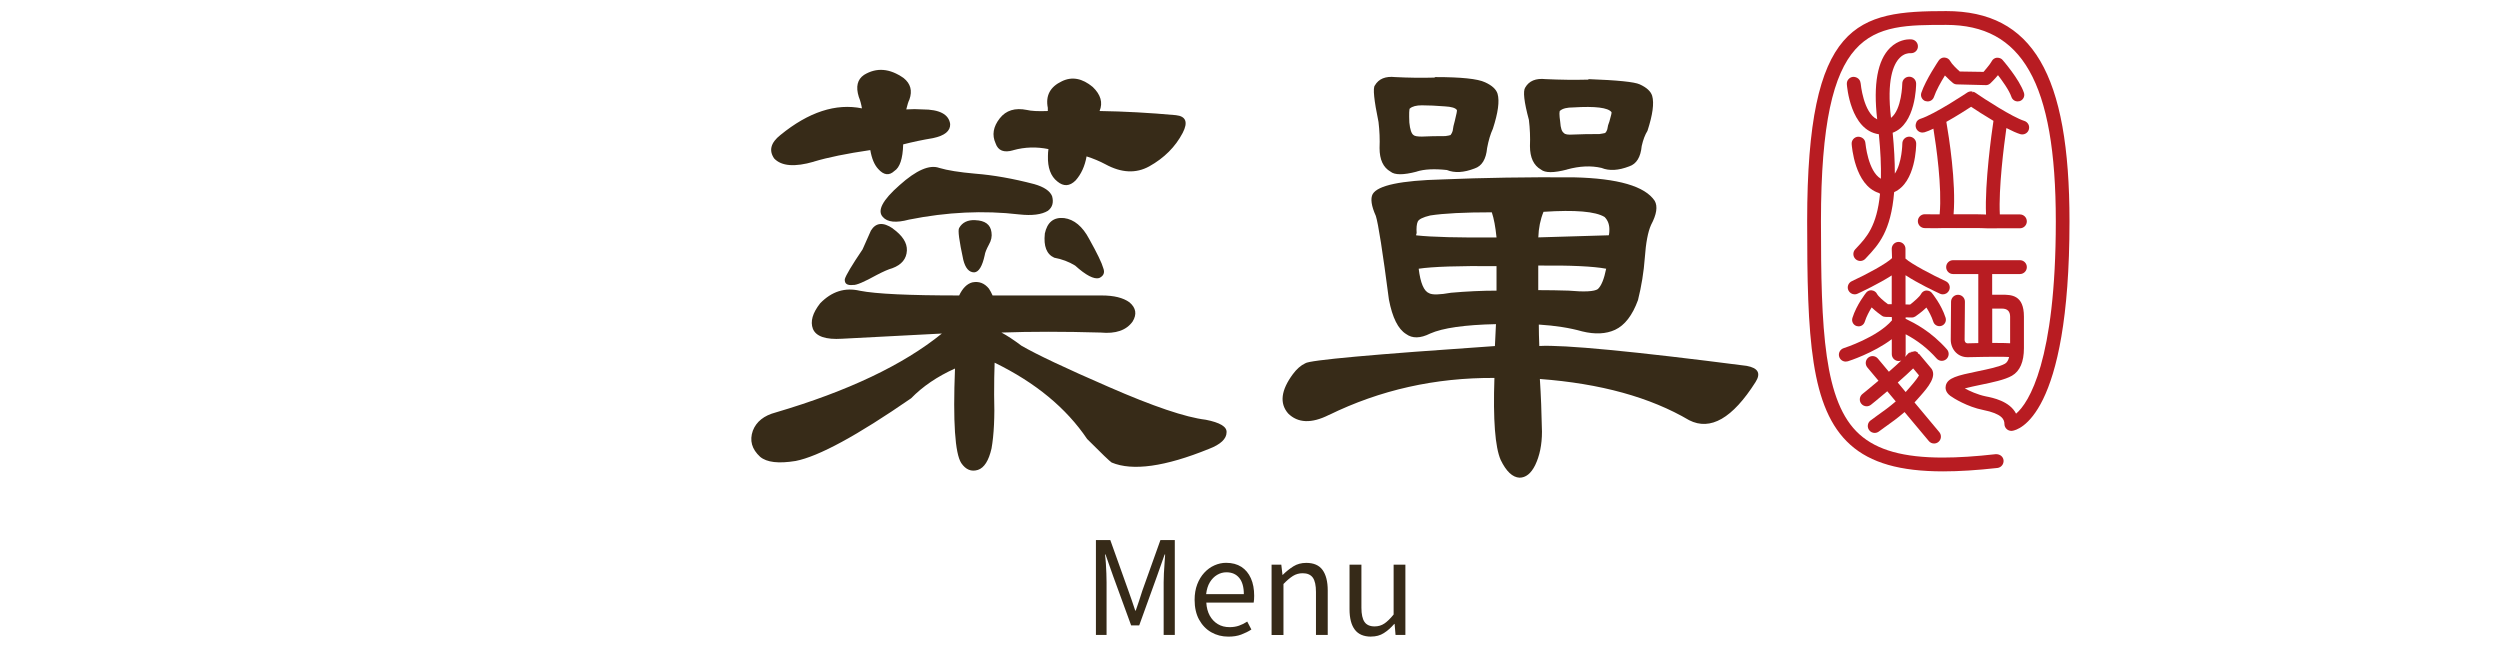
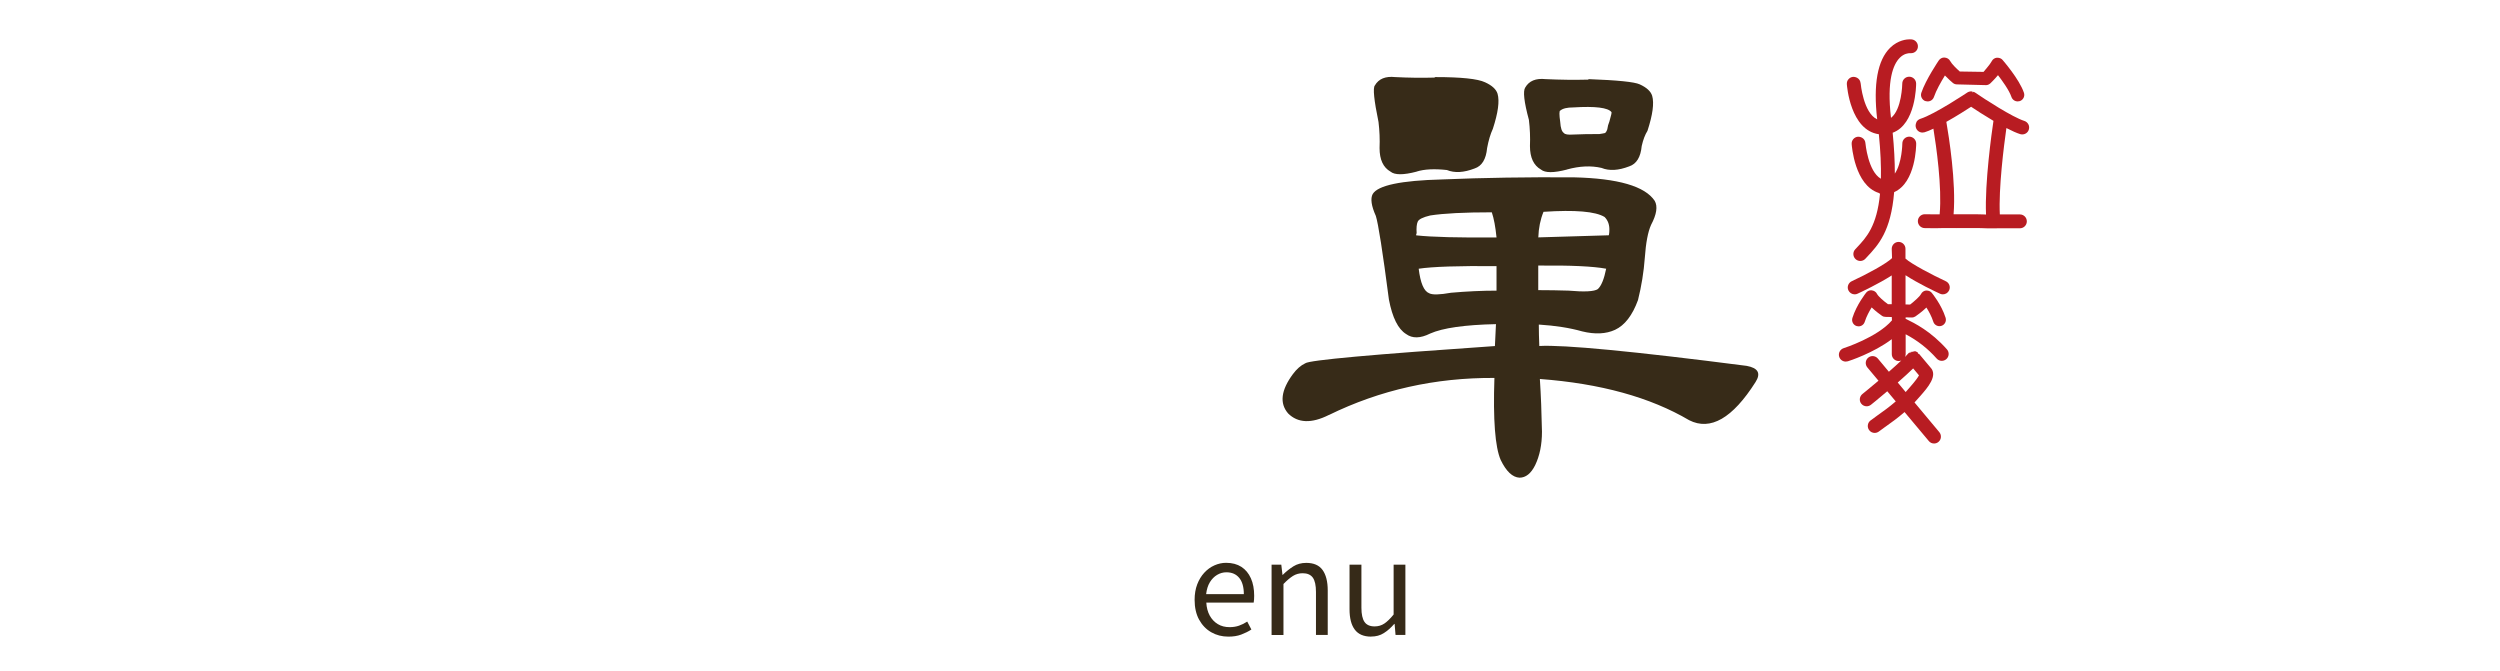
<svg xmlns="http://www.w3.org/2000/svg" id="_圖層_1" data-name="圖層 1" width="403.77" height="108.45" viewBox="0 0 403.77 108.45">
  <defs>
    <style>
      .cls-1 {
        fill: #362a18;
      }

      .cls-2 {
        fill: #372b18;
      }

      .cls-3 {
        fill: #b81c22;
      }
    </style>
  </defs>
  <g>
    <path class="cls-3" d="M300.5,13.45c-.04-.59-.52-1.04-1.19-1.04h0c-.3.02-.57.16-.76.38-.2.22-.29.51-.27.81.02.31.58,7.44,5.17,8.08.27,2.71.38,5.12.33,7.19-2.09-1.21-2.49-5.7-2.5-5.75-.04-.59-.52-1.04-1.19-1.04h0c-.61.04-1.08.58-1.03,1.19.02.27.48,6.65,4.37,7.89.07.05.14.1.21.13-.51,5.26-2.22,7.07-3.73,8.68l-.28.3c-.42.45-.39,1.16.06,1.58.21.19.48.3.76.3.31,0,.61-.13.82-.36l.28-.3c1.81-1.93,3.85-4.11,4.37-10.46,3.52-1.55,3.56-7.58,3.56-7.84,0-.61-.5-1.11-1.12-1.12-.62,0-1.12.5-1.12,1.11,0,.03-.04,3.15-1.21,4.86,0-1.95-.11-4.17-.35-6.6,3.75-1.38,3.79-7.67,3.79-7.93,0-.62-.5-1.12-1.12-1.12-.62,0-1.12.5-1.12,1.12,0,.04-.06,4.16-1.82,5.53-.71-6.1.37-8.64,1.4-9.69.69-.71,1.42-.76,1.63-.76h.2c.56.01,1.04-.4,1.11-.96.08-.61-.35-1.17-.96-1.26-.1-.01-.22-.02-.36-.02-.42,0-1.87.1-3.16,1.37-2.04,2.01-2.74,5.89-2.09,11.56-2.24-1.05-2.67-5.79-2.67-5.84Z" />
    <path class="cls-3" d="M309.51,19.78c-.14.27-.16.57-.07.85.15.47.58.78,1.06.78.11,0,.23-.02.34-.05.4-.12.86-.31,1.42-.58.46,2.84,1.41,9.42,1.01,13.82,0,0,0,.01,0,.02-.17,0-.37,0-.7,0-.41,0-1.27-.02-1.7-.02-.62,0-1.12.5-1.12,1.12s.5,1.12,1.12,1.12c.41,0,1.7.02,1.7.02.45,0,.67,0,.94-.02.19,0,.39-.01.76-.01.41,0,.62,0,.83,0,.22,0,.44.01.87.01.35,0,.57,0,.88-.01.21,0,.41,0,.83,0h1.71c.4,0,.59.01.79.02.23.01.46.03.92.03s1.71-.01,1.71-.01h1.71s1.71,0,1.71,0c.62,0,1.12-.5,1.12-1.12s-.5-1.12-1.12-1.12h-1.71s-1.53,0-1.53,0c-.21-4.22.64-11,1.06-13.95.91.47,1.65.8,2.22.98.11.03.22.05.34.05.49,0,.92-.31,1.06-.78.09-.28.07-.59-.07-.85-.14-.26-.37-.46-.65-.55-1.93-.61-6.38-3.5-7.94-4.57-.04-.03-.08-.05-.16-.09,0,0-.13-.05-.14-.05l-.08.14-.07-.18s-.09-.02-.18-.02c-.03,0-.06,0-.1,0l-.23.04-.16.06s-.1.05-.15.08c-.05.03-5.26,3.52-7.58,4.25-.28.09-.52.28-.66.55ZM318.36,17.25c.75.5,2.14,1.41,3.6,2.27-.28,1.86-1.42,10-1.2,15.13-.19,0-.33-.01-.48-.02-.22-.01-.45-.02-.88-.02h-1.71c-.44,0-.66,0-.88,0-.21,0-.41,0-.82,0h-.47c.42-5.16-.76-12.58-1.17-14.93,1.67-.93,3.3-1.98,4.02-2.45Z" />
    <path class="cls-3" d="M307.77,53.98c1.94,1.02,3.58,2.31,5.01,3.92.21.24.51.38.83.38.27,0,.53-.1.74-.28.46-.41.5-1.11.1-1.57-2.62-2.96-5.27-4.25-6.55-4.88l-.13-.06v-.23l.99.02c.25,0,.43-.07.6-.18.17-.12,1.04-.72,1.77-1.43.37.58.83,1.41,1.11,2.28.14.44.54.73,1,.73.11,0,.21-.02.31-.05.27-.08.48-.27.61-.51.13-.25.15-.53.07-.8-.68-2.14-2.17-3.95-2.24-4.03-.2-.23-.47-.37-.89-.37h-.03c-.35.04-.66.26-.81.57-.2.4-1.08,1.17-1.76,1.7l-.74-.02v-4.72c2,1.31,4.75,2.61,5.57,2.99.15.07.31.1.46.1.43,0,.83-.25,1.01-.65.26-.56.01-1.22-.54-1.47-2.16-1-5.62-2.82-6.51-3.66v-1.58c0-.61-.5-1.11-1.11-1.11s-1.11.5-1.11,1.11l.05,1.51c-.93.9-4.04,2.59-6.51,3.73-.55.26-.8.92-.54,1.47.18.39.58.65,1.01.65.16,0,.32-.03.46-.1.58-.27,3.46-1.62,5.53-2.96v4.65h-.61c-.73-.53-1.58-1.28-1.77-1.67-.16-.32-.47-.54-.94-.58-.32,0-.61.14-.81.39-.06.08-1.55,1.94-2.22,4.08-.08.27-.06.55.07.8.13.25.35.43.61.51.1.03.21.05.31.05.46,0,.86-.29,1-.73.28-.88.74-1.72,1.12-2.33.67.65,1.43,1.19,1.66,1.35.17.12.37.18.57.18l1.02.02.03.54c-2.34,2.73-7.74,4.48-7.8,4.49-.58.19-.91.81-.72,1.4.15.46.57.77,1.06.77.11,0,.23-.02.34-.05.17-.05,4.12-1.32,7.09-3.57v2.42c0,.61.5,1.11,1.11,1.11.15,0,.29-.03.43-.09-.54.52-1.21,1.12-2.01,1.82l-1.78-2.13c-.21-.25-.52-.4-.85-.4-.26,0-.51.09-.71.26-.47.39-.53,1.1-.14,1.57l1.8,2.15c-1.42,1.2-2.57,2.13-2.6,2.15-.23.19-.37.45-.41.75-.03.3.05.59.24.82.21.26.53.41.86.41.25,0,.5-.09.7-.25.11-.08,1.24-1,2.63-2.18l1.37,1.64c-1.06.92-2.1,1.66-2.94,2.25-.46.33-.86.61-1.16.85-.23.19-.38.45-.41.75s.05.59.24.82c.21.27.53.42.87.42.25,0,.5-.09.69-.24.25-.2.56-.42.93-.68l.13-.09c.82-.58,1.93-1.37,3.07-2.36l3.92,4.68c.21.26.52.4.85.4.26,0,.51-.09.71-.26.47-.39.53-1.09.14-1.57l-4.01-4.8c.24-.25.47-.51.7-.78l.25-.28c1.15-1.31,2.9-3.3,1.61-4.61l-1.88-2.24-.12.1v-.23s-.2-.13-.2-.13c0,0-.2-.08-.2-.09,0,0-.21-.04-.21-.04v.16s-.21-.16-.21-.16l.02.16-.23-.12.05.15-.25-.07.08.14h-.28s-.12.11-.12.11c-.15.17-.33.36-.54.58.06-.14.1-.29.1-.46v-3.25ZM308.99,59.5l.94,1.12c-.13.27-.49.8-1.44,1.89,0,0-.56.65-.71.81l-1.28-1.54c1.01-.88,1.84-1.65,2.49-2.28Z" />
    <path class="cls-3" d="M311,16.32c.11.04.23.06.34.06.46,0,.86-.29,1.01-.73.35-1.04,1.13-2.42,1.77-3.46.55.58,1.11,1.05,1.28,1.2.18.15.41.24.65.24l4.73.12c.24,0,.48-.11.69-.3.07-.07.66-.63,1.22-1.31.61.79,1.8,2.41,2.17,3.51.15.44.55.73,1.01.73.11,0,.23-.02.34-.05.56-.19.86-.79.67-1.35-.73-2.19-3.43-5.27-3.45-5.3-.2-.23-.49-.36-.9-.36h-.03c-.35.04-.66.25-.82.57-.3.57-1.1,1.42-1.32,1.72l-3.84-.06c-.56-.49-1.31-1.23-1.55-1.69-.17-.33-.51-.55-.97-.57-.34,0-.67.18-.87.47-.02.03-2.11,3.11-2.82,5.23-.09.27-.07.56.06.81.13.26.35.45.62.54Z" />
-     <path class="cls-3" d="M314.34,1.79c-14.35,0-22.47,1.58-22.47,33.96,0,18.57.47,30.26,6.97,36.08,3.28,2.94,8.05,4.3,14.99,4.3,2.57,0,5.44-.18,8.77-.55.61-.07,1.05-.62.99-1.24-.06-.56-.53-.99-1.22-.99h-.02c-3.28.37-6.08.55-8.57.55-6.33,0-10.6-1.19-13.45-3.74-5.79-5.18-6.23-16.99-6.23-34.41,0-31.73,8.05-31.73,20.23-31.73s17.7,9.19,17.7,31.73-4.37,29.35-6.42,31.06c-1.02-2.03-3.8-2.58-4.87-2.79-1.38-.28-2.69-.9-3.41-1.29.75-.2,1.74-.41,2.51-.57,1.95-.4,3.96-.82,5.11-1.48,1.28-.74,1.93-2.24,1.93-4.45v-5.09c0-3.54-2.06-3.54-3.56-3.54h-1.57v-3.34h4.48c.62,0,1.12-.5,1.12-1.12s-.5-1.12-1.12-1.12h-10.79c-.62,0-1.12.5-1.12,1.12s.5,1.12,1.12,1.12h4.07v11.15l-1.75.04c-.1,0-.23-.07-.28-.11-.11-.11-.18-.28-.18-.46l.05-6.15c0-.3-.11-.58-.32-.79-.21-.21-.49-.33-.8-.33-.61,0-1.11.5-1.12,1.11l-.05,6.15c0,.78.3,1.54.84,2.07.5.49,1.13.75,1.89.75h0c2.2-.05,3.73-.07,4.78-.07s1.63.02,1.92.04c-.13.54-.36.91-.67,1.08-.85.49-2.77.89-4.47,1.24-3.24.67-4.81,1.05-5.09,2.3-.08.36-.09,1.05.74,1.66.47.35,2.75,1.77,5.28,2.27,3.06.61,3.45,1.53,3.45,2.26,0,.32.14.63.38.84.2.18.47.28.74.28,0,0,.14,0,.15-.01.94-.13,9.24-2.2,9.24-33.83,0-23.81-5.96-33.96-19.94-33.96ZM322.5,55.39h-.74s0-5.55,0-5.55h1.57q1.32,0,1.32,1.31v4.29c-.48-.03-1.19-.05-2.16-.05Z" />
  </g>
  <g>
-     <path class="cls-2" d="M160.64,58.59c-.06,1.52-.08,3.23-.08,5.15.11,3.6-.03,6.5-.42,8.69-.45,1.97-1.18,3.12-2.19,3.46-1.07.34-1.97-.03-2.7-1.1-1.01-1.57-1.35-6.66-1.01-15.27-2.87,1.29-5.23,2.9-7.09,4.81-8.72,6.02-14.93,9.39-18.64,10.12-2.76.45-4.67.23-5.74-.67-1.35-1.24-1.74-2.64-1.18-4.22.56-1.46,1.8-2.45,3.71-2.95,11.64-3.43,20.58-7.68,26.82-12.74-.28,0-5.65.28-16.11.84-2.64.17-4.22-.37-4.72-1.6-.45-1.18-.06-2.56,1.18-4.13,1.86-1.91,3.99-2.59,6.41-2.02,2.59.51,7.93.76,16.03.76.56-1.18,1.27-1.88,2.11-2.11,1.07-.22,1.97.11,2.7,1.01.22.34.42.7.59,1.1h17.63c1.97,0,3.46.37,4.47,1.1,1.07.9,1.24,1.94.51,3.12-1.01,1.41-2.73,2-5.15,1.77-5.96-.17-11.3-.17-16.03,0,.96.51,2.02,1.21,3.21,2.11,2.42,1.41,7.11,3.63,14.09,6.66,7.2,3.15,12.43,4.92,15.69,5.31,2.31.45,3.43,1.13,3.37,2.02,0,1.07-.96,1.97-2.87,2.7-7.08,2.87-12.32,3.6-15.69,2.19-.28-.17-1.6-1.43-3.96-3.8-3.37-5-8.35-9.11-14.93-12.32ZM131.45,26.11c-3.09.9-5.23.73-6.41-.51-.9-1.29-.56-2.56,1.01-3.8,4.55-3.71,8.94-5.15,13.16-4.3-.11-.67-.28-1.29-.51-1.86-.51-1.63-.23-2.81.84-3.54,2.02-1.24,4.16-1.07,6.41.51,1.12.9,1.43,2.05.93,3.46-.17.34-.34.87-.51,1.6.9-.06,1.77-.06,2.62,0,2.75,0,4.25.79,4.47,2.36.05,1.12-.87,1.88-2.78,2.28-1.69.28-3.29.62-4.81,1.01-.06,2.31-.54,3.74-1.43,4.3-.84.79-1.72.67-2.61-.34-.62-.67-1.04-1.69-1.27-3.04-3.83.56-6.86,1.18-9.11,1.86ZM144.19,36.91c1.57,1.13,2.33,2.31,2.28,3.54-.06,1.35-.84,2.31-2.36,2.87-.62.17-1.46.54-2.53,1.1-2.02,1.12-3.29,1.66-3.79,1.6-.96.11-1.41-.2-1.35-.93.17-.62,1.12-2.22,2.87-4.81.73-1.63,1.18-2.64,1.35-3.04.79-1.29,1.97-1.41,3.54-.34ZM142.59,35.05c-.96-1.01-.06-2.73,2.7-5.15,2.7-2.42,4.84-3.35,6.41-2.78,1.29.39,3.23.7,5.82.93,2.92.23,6.1.79,9.53,1.69,1.57.45,2.53,1.1,2.87,1.94.28,1.01.06,1.8-.67,2.36-1.01.62-2.56.82-4.64.59-5.74-.67-11.67-.39-17.8.84-2.08.56-3.49.42-4.22-.42ZM157.52,35.56c1.57.06,2.45.7,2.61,1.94.11.67-.03,1.35-.42,2.02-.39.73-.62,1.29-.67,1.69-.39,1.8-.96,2.73-1.69,2.78-.84,0-1.43-.67-1.77-2.02-.67-3.09-.9-4.81-.67-5.15.51-.9,1.38-1.32,2.62-1.27ZM163.67,24.26c-1.52.45-2.47.08-2.87-1.1-.62-1.35-.39-2.7.67-4.05,1.01-1.29,2.47-1.74,4.39-1.35.67.17,1.8.23,3.37.17v-.51c-.39-1.97.37-3.4,2.28-4.3,1.63-.79,3.29-.48,4.98.93,1.29,1.24,1.66,2.53,1.1,3.88,3.94.06,8.04.28,12.32.67,1.63.17,2,1.13,1.1,2.87-1.18,2.25-2.98,4.05-5.4,5.4-2.14,1.18-4.5,1.07-7.08-.34-.96-.51-1.97-.93-3.04-1.27-.28,1.58-.87,2.87-1.77,3.88-.96.96-1.94,1.01-2.95.17-1.07-.84-1.58-2.22-1.52-4.13,0-.39.03-.76.08-1.1-1.91-.39-3.8-.34-5.65.17ZM168.74,37.75c.39-1.86,1.43-2.7,3.12-2.53,1.63.22,2.98,1.35,4.05,3.37,1.29,2.31,2.05,3.88,2.28,4.72.28.73.06,1.26-.67,1.6-.84.23-2.14-.45-3.88-2.02-1.01-.62-2.14-1.04-3.37-1.27-1.24-.56-1.74-1.86-1.52-3.88Z" />
-     <path class="cls-2" d="M214.62,67.02c-2.81,1.41-5.01,1.32-6.58-.25-1.41-1.63-1.15-3.74.76-6.33.62-.84,1.29-1.43,2.02-1.77.67-.51,10.88-1.43,30.62-2.78.05-1.18.11-2.36.17-3.54-5.06.11-8.6.62-10.63,1.52-1.58.79-2.87.82-3.88.08-1.29-.79-2.22-2.64-2.78-5.57-1.01-7.76-1.72-12.26-2.11-13.5-.73-1.63-.9-2.81-.51-3.54.84-1.41,4.58-2.19,11.22-2.36,6.69-.28,13.78-.39,21.26-.34,7.14.17,11.5,1.43,13.07,3.8.51.9.31,2.19-.59,3.88-.51,1.13-.84,2.9-1.01,5.31-.17,2.31-.54,4.58-1.1,6.83-.9,2.47-2.14,4.08-3.71,4.81-1.46.67-3.23.76-5.31.25-1.97-.56-4.3-.93-7-1.1,0,1.07.03,2.22.08,3.46,3.94-.22,15.1.84,33.49,3.21,1.86.34,2.33,1.21,1.43,2.62-3.71,5.85-7.28,7.9-10.71,6.16-6.3-3.71-14.34-5.93-24.12-6.66.17,2.59.28,5.43.34,8.52,0,2.08-.37,3.88-1.1,5.4-.67,1.35-1.52,2.02-2.53,2.02-1.13-.06-2.14-1.01-3.04-2.87-.9-2.08-1.24-6.5-1.01-13.24-9.56-.06-18.47,1.94-26.74,5.99ZM228.8,27.72c-2.14.56-3.54.56-4.22,0-1.18-.67-1.77-1.94-1.77-3.8.06-1.41,0-2.81-.17-4.22-.73-3.54-.93-5.51-.59-5.9.62-1.07,1.71-1.52,3.29-1.35,2.14.11,4.25.14,6.33.08l-.08-.08.08.08c.06-.06.11-.08.17-.08,4.16,0,6.83.28,8.01.84,1.12.51,1.8,1.13,2.02,1.86.34,1.18.08,3.07-.76,5.65-.39.84-.7,1.88-.93,3.12-.17,1.8-.84,2.9-2.02,3.29-1.74.67-3.23.76-4.47.25-2.02-.22-3.66-.14-4.89.25ZM227.7,17.51c-.11.11-.14.87-.08,2.28.11,1.12.34,1.8.67,2.02.17.17.62.25,1.35.25,1.12-.06,2.39-.08,3.8-.08.39-.05.67-.11.84-.17.17-.22.28-.45.34-.67.06-.51.17-1.04.34-1.6.28-1.12.39-1.71.34-1.77-.23-.34-.87-.53-1.94-.59-1.41-.11-2.64-.17-3.71-.17-.9,0-1.55.17-1.94.51ZM241.7,38.34c-.17-1.69-.42-3.04-.76-4.05-4.44,0-7.76.17-9.95.51-1.18.28-1.86.62-2.02,1.01-.17.39-.23,1.01-.17,1.86-.06.06-.08.17-.08.34,2.53.28,6.86.39,12.99.34ZM241.7,42.98c-6.13-.05-10.32.08-12.57.42.28,2.31.84,3.63,1.69,3.96.51.28,1.69.25,3.54-.08,2.53-.22,4.98-.34,7.34-.34v-3.96ZM253.09,27.38c-2.14.56-3.54.56-4.22,0-1.18-.67-1.77-1.94-1.77-3.8.06-1.4,0-2.81-.17-4.22-.79-2.92-.98-4.67-.59-5.23.62-1.07,1.71-1.52,3.29-1.35,2.36.11,4.67.14,6.92.08v-.08c4.67.17,7.42.45,8.27.84,1.12.51,1.8,1.13,2.02,1.86.34,1.18.08,3.07-.76,5.65-.39.62-.7,1.43-.93,2.45-.17,1.8-.84,2.9-2.02,3.29-1.74.67-3.23.76-4.47.25-1.69-.39-3.54-.31-5.57.25ZM248.45,38.34c5.57-.17,9.36-.28,11.39-.34.06-.28.08-.51.08-.67.06-.96-.2-1.71-.76-2.28-1.46-.9-4.75-1.18-9.87-.84-.51,1.24-.79,2.62-.84,4.13ZM248.45,46.86c1.69,0,3.32.03,4.89.08,2.59.23,4.16.14,4.72-.25.56-.51,1.01-1.6,1.35-3.29-2.08-.39-5.74-.56-10.97-.51v3.96ZM251.99,17.85c-.17.06-.17.67,0,1.86.06.96.25,1.55.59,1.77.17.23.67.31,1.52.25,1.24-.06,2.64-.08,4.22-.08.39-.06.7-.11.93-.17.17-.17.28-.37.34-.59.06-.45.17-.87.34-1.26.28-.96.39-1.46.34-1.52-.56-.73-2.62-.98-6.16-.76-1.01,0-1.72.17-2.11.51Z" />
+     <path class="cls-2" d="M214.62,67.02c-2.81,1.41-5.01,1.32-6.58-.25-1.41-1.63-1.15-3.74.76-6.33.62-.84,1.29-1.43,2.02-1.77.67-.51,10.88-1.43,30.62-2.78.05-1.18.11-2.36.17-3.54-5.06.11-8.6.62-10.63,1.52-1.58.79-2.87.82-3.88.08-1.29-.79-2.22-2.64-2.78-5.57-1.01-7.76-1.72-12.26-2.11-13.5-.73-1.63-.9-2.81-.51-3.54.84-1.41,4.58-2.19,11.22-2.36,6.69-.28,13.78-.39,21.26-.34,7.14.17,11.5,1.43,13.07,3.8.51.9.31,2.19-.59,3.88-.51,1.13-.84,2.9-1.01,5.31-.17,2.31-.54,4.58-1.1,6.83-.9,2.47-2.14,4.08-3.71,4.81-1.46.67-3.23.76-5.31.25-1.97-.56-4.3-.93-7-1.1,0,1.07.03,2.22.08,3.46,3.94-.22,15.1.84,33.49,3.21,1.86.34,2.33,1.21,1.43,2.62-3.71,5.85-7.28,7.9-10.71,6.16-6.3-3.71-14.34-5.93-24.12-6.66.17,2.59.28,5.43.34,8.52,0,2.08-.37,3.88-1.1,5.4-.67,1.35-1.52,2.02-2.53,2.02-1.13-.06-2.14-1.01-3.04-2.87-.9-2.08-1.24-6.5-1.01-13.24-9.56-.06-18.47,1.94-26.74,5.99ZM228.8,27.72c-2.14.56-3.54.56-4.22,0-1.18-.67-1.77-1.94-1.77-3.8.06-1.41,0-2.81-.17-4.22-.73-3.54-.93-5.51-.59-5.9.62-1.07,1.71-1.52,3.29-1.35,2.14.11,4.25.14,6.33.08l-.08-.08.08.08c.06-.06.11-.08.17-.08,4.16,0,6.83.28,8.01.84,1.12.51,1.8,1.13,2.02,1.86.34,1.18.08,3.07-.76,5.65-.39.84-.7,1.88-.93,3.12-.17,1.8-.84,2.9-2.02,3.29-1.74.67-3.23.76-4.47.25-2.02-.22-3.66-.14-4.89.25ZM227.7,17.51ZM241.7,38.34c-.17-1.69-.42-3.04-.76-4.05-4.44,0-7.76.17-9.95.51-1.18.28-1.86.62-2.02,1.01-.17.39-.23,1.01-.17,1.86-.06.06-.08.17-.08.34,2.53.28,6.86.39,12.99.34ZM241.7,42.98c-6.13-.05-10.32.08-12.57.42.28,2.31.84,3.63,1.69,3.96.51.28,1.69.25,3.54-.08,2.53-.22,4.98-.34,7.34-.34v-3.96ZM253.09,27.38c-2.14.56-3.54.56-4.22,0-1.18-.67-1.77-1.94-1.77-3.8.06-1.4,0-2.81-.17-4.22-.79-2.92-.98-4.67-.59-5.23.62-1.07,1.71-1.52,3.29-1.35,2.36.11,4.67.14,6.92.08v-.08c4.67.17,7.42.45,8.27.84,1.12.51,1.8,1.13,2.02,1.86.34,1.18.08,3.07-.76,5.65-.39.62-.7,1.43-.93,2.45-.17,1.8-.84,2.9-2.02,3.29-1.74.67-3.23.76-4.47.25-1.69-.39-3.54-.31-5.57.25ZM248.45,38.34c5.57-.17,9.36-.28,11.39-.34.06-.28.08-.51.08-.67.06-.96-.2-1.71-.76-2.28-1.46-.9-4.75-1.18-9.87-.84-.51,1.24-.79,2.62-.84,4.13ZM248.45,46.86c1.69,0,3.32.03,4.89.08,2.59.23,4.16.14,4.72-.25.56-.51,1.01-1.6,1.35-3.29-2.08-.39-5.74-.56-10.97-.51v3.96ZM251.99,17.85c-.17.06-.17.67,0,1.86.06.96.25,1.55.59,1.77.17.23.67.31,1.52.25,1.24-.06,2.64-.08,4.22-.08.39-.06.7-.11.93-.17.17-.17.28-.37.34-.59.06-.45.17-.87.34-1.26.28-.96.39-1.46.34-1.52-.56-.73-2.62-.98-6.16-.76-1.01,0-1.72.17-2.11.51Z" />
  </g>
  <g>
-     <path class="cls-1" d="M177,102.55v-15.33h2.32l2.93,8.2c.2.52.38,1.05.56,1.59.18.54.36,1.08.54,1.61h.08c.19-.53.38-1.07.55-1.61.17-.54.34-1.07.51-1.59l2.93-8.2h2.32v15.33h-1.8v-8.49c0-.45.01-.93.04-1.45.03-.52.06-1.05.1-1.59.04-.54.08-1.03.1-1.47h-.08l-1.23,3.49-2.88,7.97h-1.3l-2.91-7.97-1.23-3.49h-.08c.06.45.1.94.14,1.47.03.54.06,1.07.08,1.59.02.52.03,1.01.03,1.45v8.49h-1.74Z" />
    <path class="cls-1" d="M198.38,102.82c-1.02,0-1.94-.24-2.76-.71-.82-.47-1.47-1.15-1.96-2.04-.48-.88-.72-1.95-.72-3.19,0-.93.14-1.77.42-2.5.28-.73.66-1.36,1.14-1.88.48-.52,1.03-.92,1.64-1.19.61-.27,1.24-.41,1.88-.41.98,0,1.8.22,2.47.65.67.43,1.18,1.05,1.54,1.85.36.8.53,1.75.53,2.83,0,.21,0,.4-.02.59-.01.18-.03.35-.06.5h-7.65c.04.81.23,1.51.55,2.1.33.59.76,1.05,1.31,1.38.54.33,1.18.49,1.9.49.56,0,1.06-.08,1.52-.24s.9-.38,1.33-.66l.67,1.28c-.49.32-1.04.59-1.65.82s-1.3.33-2.07.33ZM194.81,95.96h6.08c0-1.14-.25-2.02-.74-2.62-.5-.61-1.19-.91-2.08-.91-.53,0-1.03.14-1.5.42s-.86.68-1.17,1.19-.51,1.16-.6,1.92Z" />
    <path class="cls-1" d="M205.37,102.55v-11.35h1.57l.19,1.65h.04c.54-.54,1.12-1,1.72-1.38.61-.38,1.3-.56,2.08-.56,1.2,0,2.08.38,2.63,1.14s.84,1.86.84,3.31v7.19h-1.9v-6.94c0-1.07-.17-1.85-.51-2.32-.34-.47-.89-.71-1.64-.71-.58,0-1.11.15-1.57.44s-.97.72-1.53,1.3v8.24h-1.92Z" />
    <path class="cls-1" d="M221.45,102.82c-1.2,0-2.08-.38-2.64-1.13-.57-.75-.85-1.85-.85-3.3v-7.19h1.92v6.96c0,1.04.17,1.81.5,2.29.33.48.88.72,1.63.72.58,0,1.11-.15,1.57-.46s.96-.79,1.5-1.46v-8.05h1.9v11.35h-1.59l-.15-1.78h-.06c-.53.61-1.09,1.11-1.68,1.48-.59.38-1.28.56-2.06.56Z" />
  </g>
</svg>